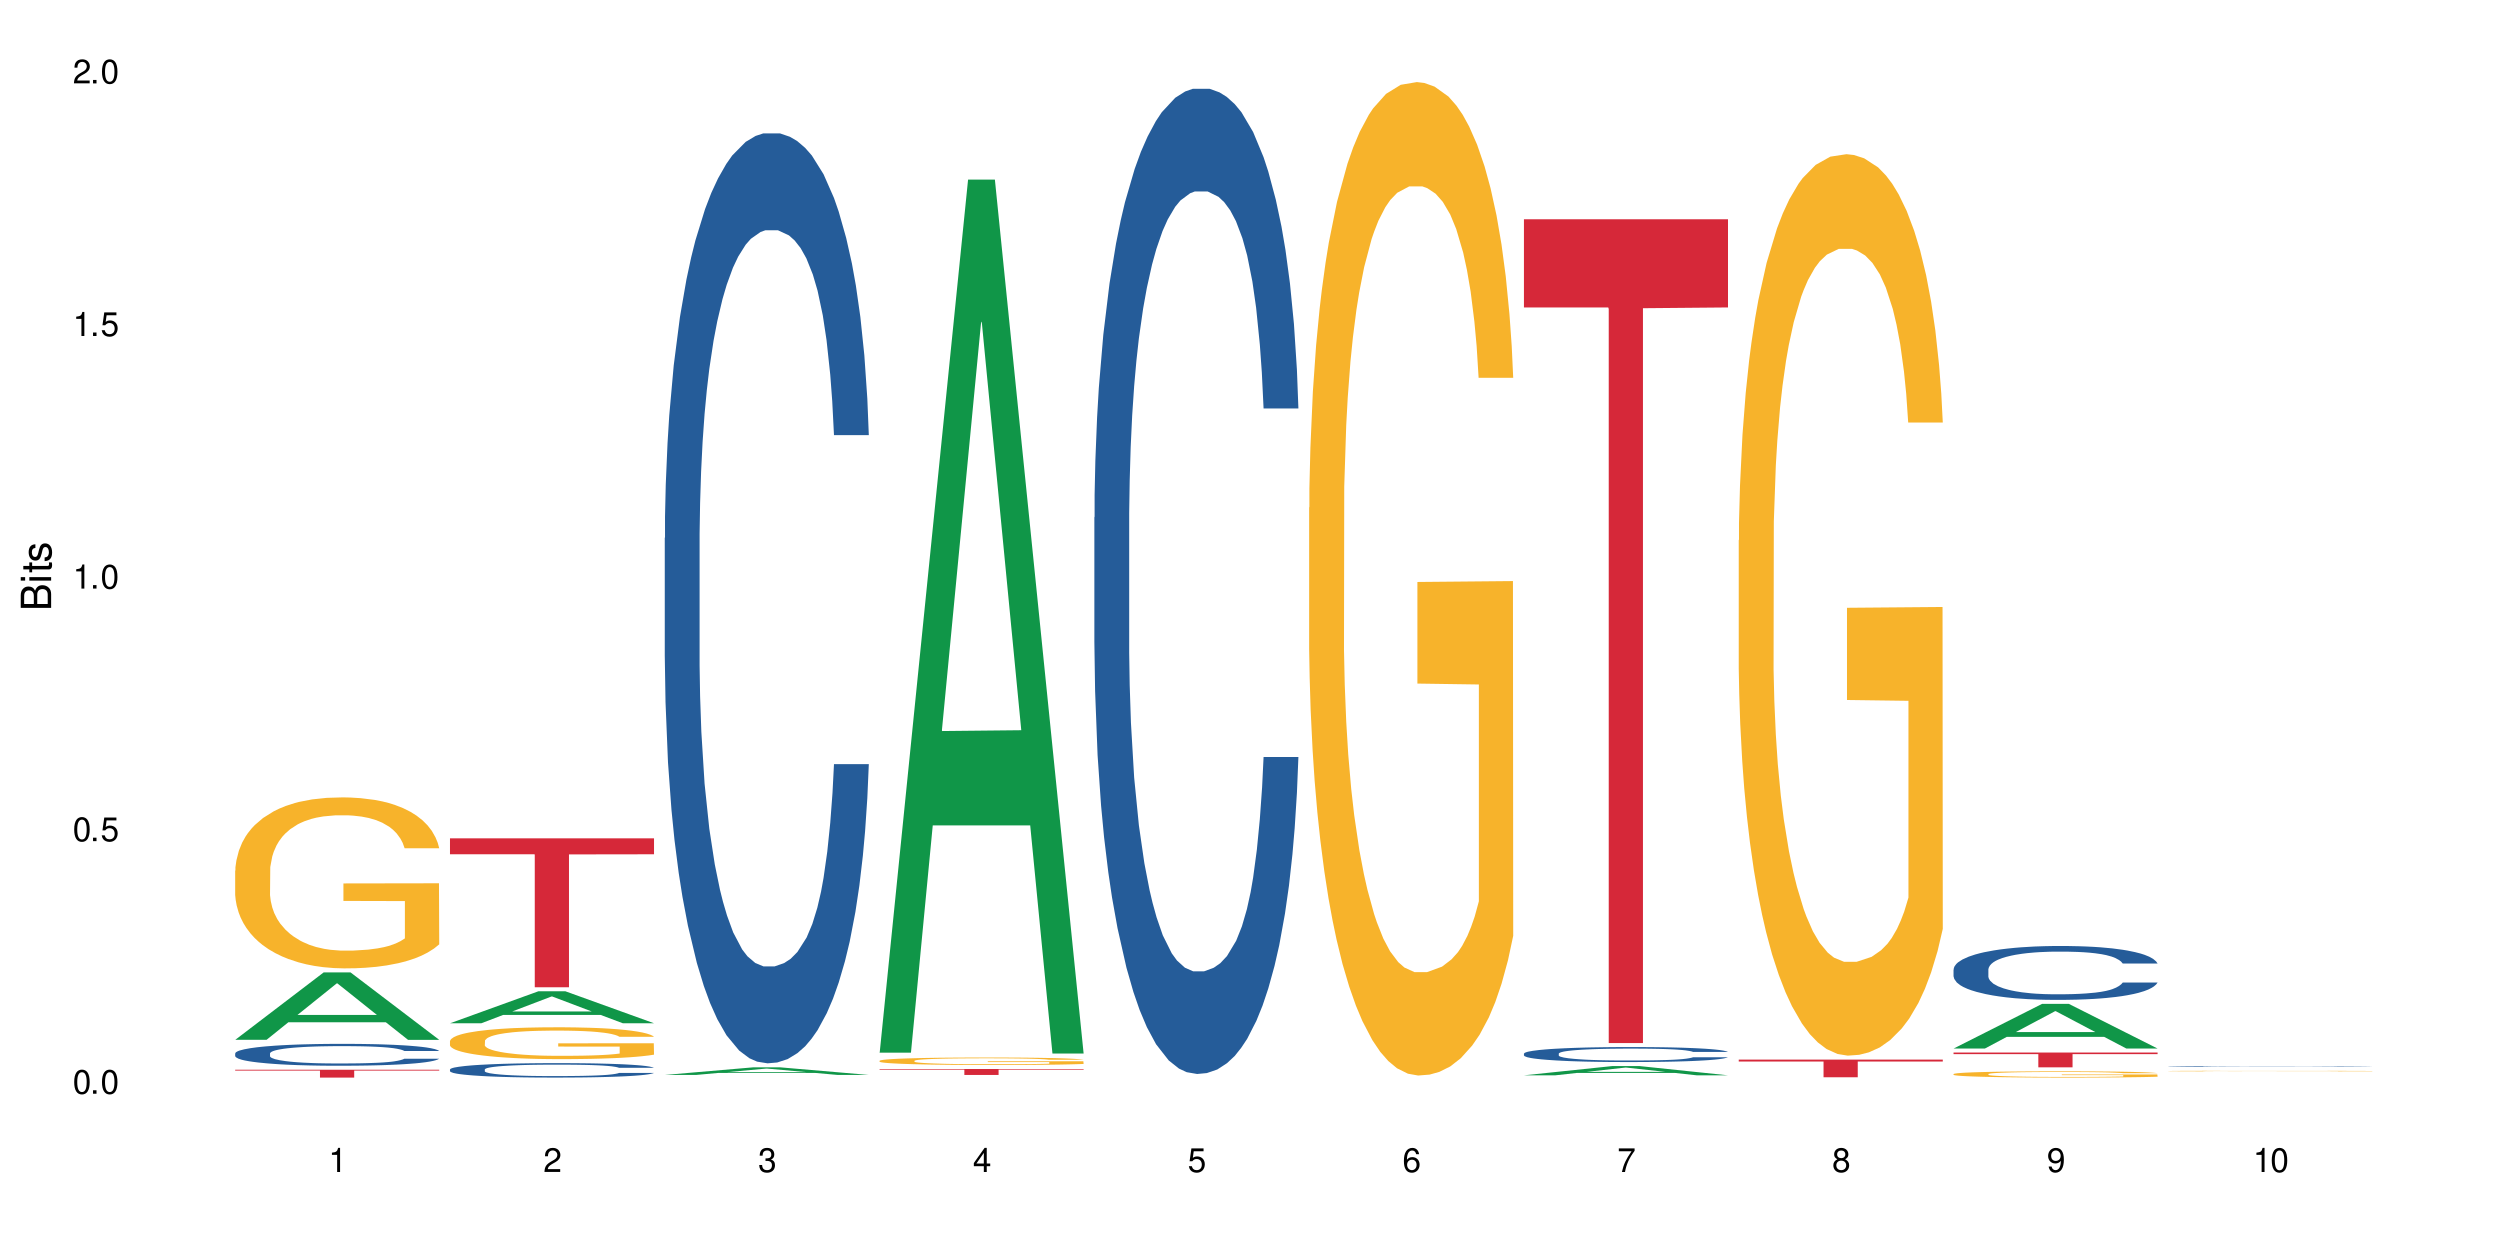
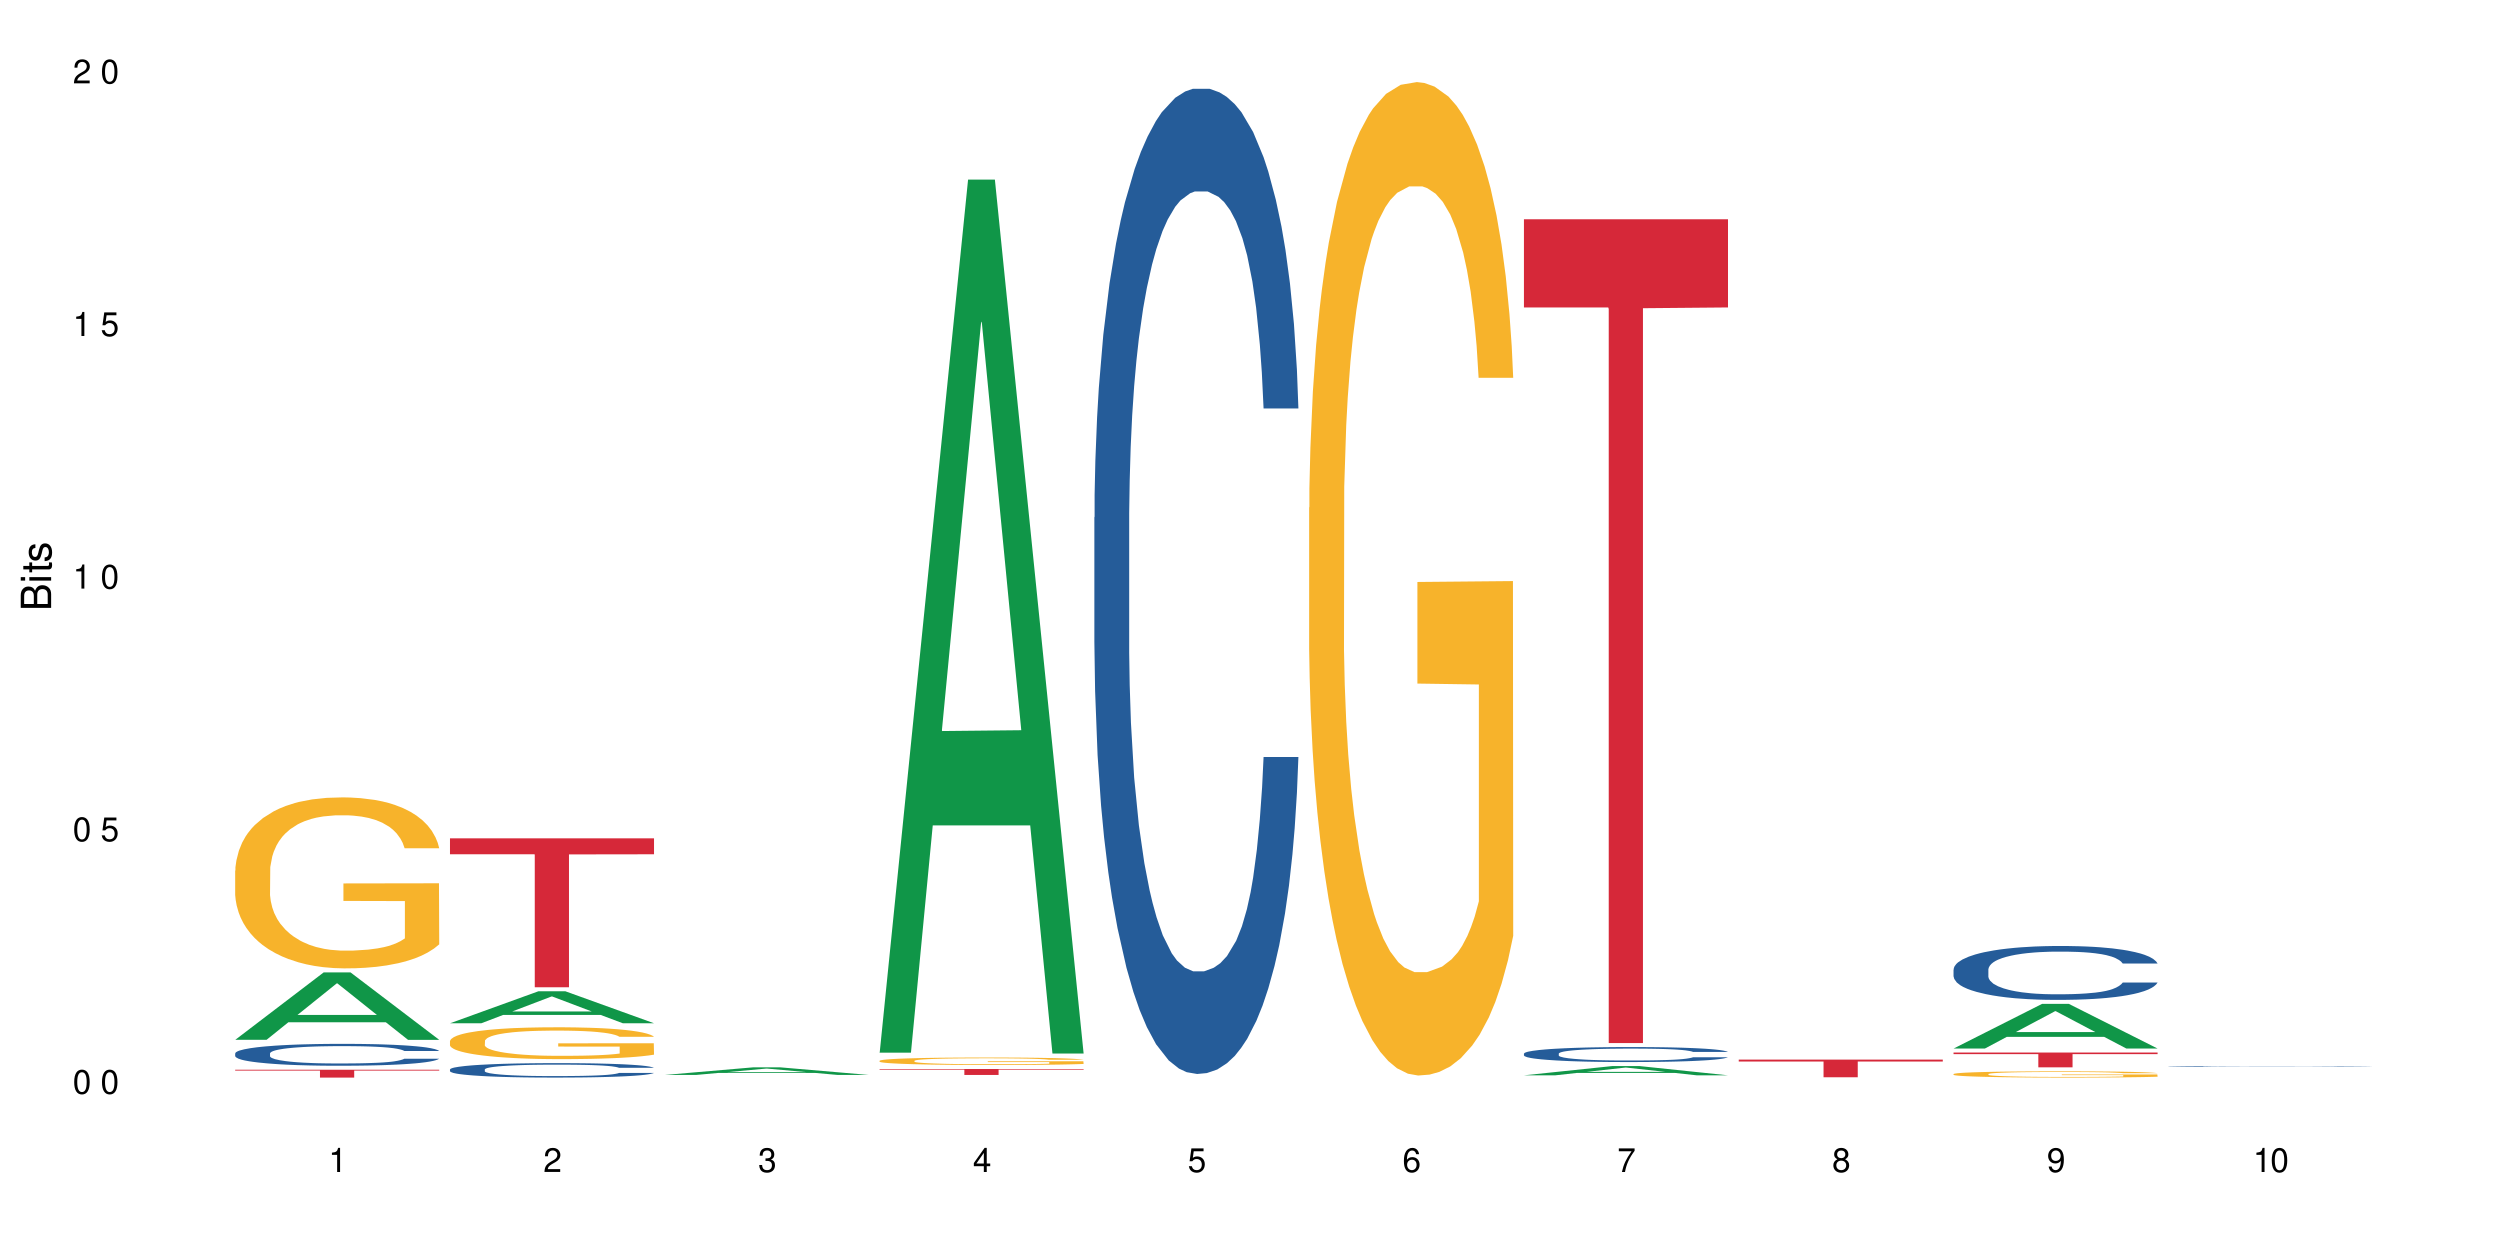
<svg xmlns="http://www.w3.org/2000/svg" xmlns:xlink="http://www.w3.org/1999/xlink" width="720" height="360" viewBox="0 0 720 360">
  <defs>
    <g>
      <g id="glyph-0-0">
</g>
      <g id="glyph-0-1">
        <path d="M 2.641 -6.938 C 2 -6.938 1.422 -6.656 1.078 -6.172 C 0.641 -5.562 0.406 -4.641 0.406 -3.359 C 0.406 -1.016 1.188 0.219 2.641 0.219 C 4.078 0.219 4.859 -1.016 4.859 -3.297 C 4.859 -4.641 4.656 -5.547 4.203 -6.172 C 3.844 -6.656 3.281 -6.938 2.641 -6.938 Z M 2.641 -6.188 C 3.547 -6.188 4 -5.25 4 -3.375 C 4 -1.406 3.562 -0.484 2.625 -0.484 C 1.734 -0.484 1.281 -1.438 1.281 -3.344 C 1.281 -5.25 1.734 -6.188 2.641 -6.188 Z M 2.641 -6.188 " />
      </g>
      <g id="glyph-0-2">
-         <path d="M 1.828 -1 L 0.828 -1 L 0.828 0 L 1.828 0 Z M 1.828 -1 " />
-       </g>
+         </g>
      <g id="glyph-0-3">
        <path d="M 4.562 -6.797 L 1.062 -6.797 L 0.547 -3.094 L 1.328 -3.094 C 1.719 -3.562 2.047 -3.734 2.578 -3.734 C 3.484 -3.734 4.062 -3.109 4.062 -2.094 C 4.062 -1.125 3.484 -0.531 2.578 -0.531 C 1.828 -0.531 1.375 -0.906 1.188 -1.672 L 0.328 -1.672 C 0.453 -1.109 0.547 -0.844 0.75 -0.594 C 1.125 -0.078 1.828 0.219 2.594 0.219 C 3.969 0.219 4.922 -0.781 4.922 -2.219 C 4.922 -3.562 4.031 -4.484 2.719 -4.484 C 2.25 -4.484 1.859 -4.359 1.469 -4.062 L 1.734 -5.969 L 4.562 -5.969 Z M 4.562 -6.797 " />
      </g>
      <g id="glyph-0-4">
        <path d="M 2.484 -4.938 L 2.484 0 L 3.328 0 L 3.328 -6.938 L 2.766 -6.938 C 2.469 -5.875 2.281 -5.734 0.984 -5.562 L 0.984 -4.938 Z M 2.484 -4.938 " />
      </g>
      <g id="glyph-0-5">
        <path d="M 4.859 -0.828 L 1.281 -0.828 C 1.359 -1.406 1.672 -1.781 2.5 -2.281 L 3.469 -2.828 C 4.406 -3.344 4.906 -4.062 4.906 -4.906 C 4.906 -5.484 4.672 -6.031 4.266 -6.406 C 3.859 -6.766 3.375 -6.938 2.719 -6.938 C 1.859 -6.938 1.219 -6.625 0.844 -6.031 C 0.609 -5.672 0.5 -5.234 0.484 -4.531 L 1.328 -4.531 C 1.359 -5.016 1.406 -5.281 1.531 -5.516 C 1.75 -5.938 2.188 -6.203 2.703 -6.203 C 3.469 -6.203 4.031 -5.641 4.031 -4.891 C 4.031 -4.344 3.719 -3.859 3.125 -3.516 L 2.234 -3 C 0.812 -2.172 0.406 -1.531 0.328 -0.016 L 4.859 -0.016 Z M 4.859 -0.828 " />
      </g>
      <g id="glyph-0-6">
        <path d="M 2.125 -3.188 L 2.578 -3.188 C 3.5 -3.188 3.984 -2.766 3.984 -1.922 C 3.984 -1.062 3.469 -0.531 2.594 -0.531 C 1.656 -0.531 1.203 -1 1.156 -2.016 L 0.312 -2.016 C 0.344 -1.453 0.438 -1.094 0.609 -0.781 C 0.953 -0.109 1.625 0.219 2.547 0.219 C 3.953 0.219 4.859 -0.625 4.859 -1.938 C 4.859 -2.828 4.516 -3.297 3.703 -3.594 C 4.344 -3.844 4.656 -4.328 4.656 -5.031 C 4.656 -6.219 3.875 -6.938 2.578 -6.938 C 1.203 -6.938 0.484 -6.172 0.453 -4.703 L 1.297 -4.703 C 1.312 -5.125 1.344 -5.359 1.453 -5.578 C 1.641 -5.969 2.062 -6.203 2.594 -6.203 C 3.344 -6.203 3.797 -5.75 3.797 -5 C 3.797 -4.516 3.609 -4.219 3.25 -4.047 C 3.016 -3.953 2.703 -3.922 2.125 -3.906 Z M 2.125 -3.188 " />
      </g>
      <g id="glyph-0-7">
        <path d="M 3.141 -1.672 L 3.141 0 L 3.984 0 L 3.984 -1.672 L 4.984 -1.672 L 4.984 -2.438 L 3.984 -2.438 L 3.984 -6.938 L 3.359 -6.938 L 0.266 -2.578 L 0.266 -1.672 Z M 3.141 -2.438 L 1 -2.438 L 3.141 -5.5 Z M 3.141 -2.438 " />
      </g>
      <g id="glyph-0-8">
        <path d="M 4.781 -5.125 C 4.609 -6.266 3.891 -6.938 2.844 -6.938 C 2.094 -6.938 1.422 -6.578 1.031 -5.953 C 0.594 -5.266 0.406 -4.422 0.406 -3.172 C 0.406 -2 0.578 -1.25 0.984 -0.641 C 1.359 -0.078 1.953 0.219 2.703 0.219 C 3.984 0.219 4.922 -0.75 4.922 -2.094 C 4.922 -3.375 4.062 -4.281 2.844 -4.281 C 2.172 -4.281 1.641 -4.031 1.281 -3.516 C 1.281 -5.234 1.828 -6.188 2.797 -6.188 C 3.391 -6.188 3.797 -5.797 3.938 -5.125 Z M 2.734 -3.531 C 3.547 -3.531 4.062 -2.953 4.062 -2.031 C 4.062 -1.156 3.484 -0.531 2.703 -0.531 C 1.922 -0.531 1.328 -1.188 1.328 -2.078 C 1.328 -2.938 1.906 -3.531 2.734 -3.531 Z M 2.734 -3.531 " />
      </g>
      <g id="glyph-0-9">
        <path d="M 4.984 -6.797 L 0.438 -6.797 L 0.438 -5.969 L 4.109 -5.969 C 2.5 -3.656 1.828 -2.234 1.328 0 L 2.219 0 C 2.594 -2.172 3.453 -4.047 4.984 -6.094 Z M 4.984 -6.797 " />
      </g>
      <g id="glyph-0-10">
        <path d="M 3.75 -3.656 C 4.469 -4.094 4.688 -4.438 4.688 -5.078 C 4.688 -6.172 3.844 -6.938 2.641 -6.938 C 1.438 -6.938 0.594 -6.172 0.594 -5.094 C 0.594 -4.438 0.812 -4.094 1.516 -3.656 C 0.734 -3.266 0.359 -2.703 0.359 -1.922 C 0.359 -0.656 1.281 0.219 2.641 0.219 C 3.984 0.219 4.922 -0.656 4.922 -1.922 C 4.922 -2.703 4.531 -3.266 3.75 -3.656 Z M 2.641 -6.188 C 3.359 -6.188 3.812 -5.75 3.812 -5.062 C 3.812 -4.406 3.344 -3.984 2.641 -3.984 C 1.922 -3.984 1.453 -4.406 1.453 -5.078 C 1.453 -5.75 1.922 -6.188 2.641 -6.188 Z M 2.641 -3.266 C 3.484 -3.266 4.062 -2.719 4.062 -1.906 C 4.062 -1.078 3.484 -0.531 2.625 -0.531 C 1.797 -0.531 1.219 -1.094 1.219 -1.906 C 1.219 -2.719 1.781 -3.266 2.641 -3.266 Z M 2.641 -3.266 " />
      </g>
      <g id="glyph-0-11">
        <path d="M 0.516 -1.578 C 0.672 -0.453 1.406 0.219 2.438 0.219 C 3.188 0.219 3.859 -0.141 4.266 -0.766 C 4.688 -1.453 4.891 -2.297 4.891 -3.547 C 4.891 -4.719 4.703 -5.453 4.312 -6.078 C 3.938 -6.641 3.344 -6.938 2.594 -6.938 C 1.297 -6.938 0.359 -5.969 0.359 -4.625 C 0.359 -3.344 1.234 -2.453 2.453 -2.453 C 3.094 -2.453 3.578 -2.672 4.016 -3.203 C 4 -1.484 3.469 -0.531 2.5 -0.531 C 1.906 -0.531 1.484 -0.906 1.359 -1.578 Z M 2.578 -6.203 C 3.375 -6.203 3.969 -5.531 3.969 -4.641 C 3.969 -3.797 3.391 -3.188 2.547 -3.188 C 1.734 -3.188 1.234 -3.766 1.234 -4.688 C 1.234 -5.562 1.797 -6.203 2.578 -6.203 Z M 2.578 -6.203 " />
      </g>
      <g id="glyph-1-0">
</g>
      <g id="glyph-1-1">
        <path d="M 0 -0.953 L 0 -4.891 C 0 -5.719 -0.234 -6.344 -0.734 -6.797 C -1.188 -7.234 -1.812 -7.469 -2.5 -7.469 C -3.547 -7.469 -4.188 -7 -4.625 -5.875 C -4.984 -6.688 -5.625 -7.094 -6.531 -7.094 C -7.172 -7.094 -7.734 -6.859 -8.141 -6.391 C -8.562 -5.922 -8.75 -5.344 -8.75 -4.5 L -8.75 -0.953 Z M -4.984 -2.062 L -7.766 -2.062 L -7.766 -4.219 C -7.766 -4.844 -7.688 -5.203 -7.453 -5.5 C -7.219 -5.812 -6.859 -5.969 -6.375 -5.969 C -5.891 -5.969 -5.531 -5.812 -5.297 -5.5 C -5.062 -5.203 -4.984 -4.844 -4.984 -4.219 Z M -0.984 -2.062 L -4 -2.062 L -4 -4.781 C -4 -5.766 -3.438 -6.359 -2.484 -6.359 C -1.547 -6.359 -0.984 -5.766 -0.984 -4.781 Z M -0.984 -2.062 " />
      </g>
      <g id="glyph-1-2">
        <path d="M -6.281 -1.797 L -6.281 -0.797 L 0 -0.797 L 0 -1.797 Z M -8.75 -1.797 L -8.75 -0.797 L -7.484 -0.797 L -7.484 -1.797 Z M -8.75 -1.797 " />
      </g>
      <g id="glyph-1-3">
        <path d="M -6.281 -3.047 L -6.281 -2.016 L -8.016 -2.016 L -8.016 -1.016 L -6.281 -1.016 L -6.281 -0.172 L -5.469 -0.172 L -5.469 -1.016 L -0.719 -1.016 C -0.078 -1.016 0.281 -1.453 0.281 -2.234 C 0.281 -2.5 0.25 -2.719 0.188 -3.047 L -0.641 -3.047 C -0.609 -2.906 -0.594 -2.766 -0.594 -2.562 C -0.594 -2.141 -0.719 -2.016 -1.156 -2.016 L -5.469 -2.016 L -5.469 -3.047 Z M -6.281 -3.047 " />
      </g>
      <g id="glyph-1-4">
        <path d="M -4.531 -5.25 C -5.766 -5.25 -6.469 -4.422 -6.469 -2.969 C -6.469 -1.516 -5.719 -0.562 -4.547 -0.562 C -3.562 -0.562 -3.094 -1.062 -2.734 -2.562 L -2.516 -3.484 C -2.344 -4.188 -2.094 -4.469 -1.641 -4.469 C -1.047 -4.469 -0.641 -3.875 -0.641 -3 C -0.641 -2.453 -0.797 -2 -1.062 -1.75 C -1.25 -1.594 -1.422 -1.531 -1.875 -1.469 L -1.875 -0.406 C -0.422 -0.453 0.281 -1.266 0.281 -2.922 C 0.281 -4.5 -0.5 -5.516 -1.719 -5.516 C -2.656 -5.516 -3.172 -4.984 -3.469 -3.734 L -3.703 -2.766 C -3.891 -1.953 -4.156 -1.609 -4.594 -1.609 C -5.188 -1.609 -5.547 -2.125 -5.547 -2.938 C -5.547 -3.75 -5.203 -4.172 -4.531 -4.203 Z M -4.531 -5.25 " />
      </g>
    </g>
  </defs>
  <rect x="-72" y="-36" width="864" height="432" fill="rgb(100%, 100%, 100%)" fill-opacity="1" />
  <path fill-rule="nonzero" fill="rgb(6.275%, 58.824%, 28.235%)" fill-opacity="1" d="M 67.73 299.465 L 67.793 299.445 L 93.223 280.047 L 100.945 280.047 L 126.5 299.48 L 117.52 299.48 L 111.117 294.41 L 83.051 294.41 L 76.773 299.465 L 67.73 299.465 L 85.75 292.309 L 108.543 292.293 L 97.176 283.223 L 97.051 283.203 L 96.926 283.258 L 85.688 292.293 L 85.75 292.309 Z M 67.73 299.465 " />
  <path fill-rule="nonzero" fill="rgb(14.51%, 36.078%, 60%)" fill-opacity="1" d="M 67.73 303.375 L 67.801 303.371 L 67.801 303.23 L 68.02 303.012 L 68.52 302.734 L 69.02 302.547 L 70.312 302.207 L 72.102 301.879 L 73.965 301.625 L 75.328 301.477 L 76.547 301.359 L 79.34 301.145 L 81.133 301.035 L 83.066 300.938 L 85.434 300.84 L 87.152 300.785 L 91.023 300.691 L 93.891 300.652 L 96.113 300.633 L 100.914 300.633 L 103.781 300.656 L 105.859 300.688 L 108.152 300.73 L 110.086 300.785 L 113.457 300.91 L 116.465 301.07 L 117.828 301.164 L 119.977 301.344 L 121.625 301.516 L 122.773 301.664 L 124.062 301.879 L 125.207 302.137 L 126.07 302.43 L 126.5 302.68 L 116.465 302.68 L 115.965 302.449 L 115.391 302.27 L 114.316 302.035 L 113.238 301.867 L 111.734 301.699 L 110.375 301.59 L 108.512 301.48 L 106.863 301.41 L 105.141 301.359 L 103.492 301.324 L 100.34 301.289 L 96.684 301.289 L 95.324 301.301 L 92.527 301.348 L 91.023 301.387 L 88.871 301.469 L 87.367 301.543 L 85.578 301.66 L 84.359 301.758 L 82.852 301.906 L 81.777 302.039 L 80.559 302.23 L 79.844 302.375 L 79.199 302.535 L 78.625 302.727 L 78.195 302.926 L 77.906 303.141 L 77.766 303.348 L 77.766 304.238 L 77.906 304.445 L 78.266 304.688 L 79.199 305.039 L 80.559 305.344 L 82.137 305.586 L 83.641 305.762 L 84.5 305.84 L 85.648 305.934 L 87.441 306.047 L 90.02 306.164 L 91.523 306.211 L 93.816 306.254 L 96.184 306.277 L 99.336 306.277 L 102.133 306.254 L 103.996 306.227 L 105.93 306.18 L 108.582 306.082 L 110.23 305.992 L 111.664 305.883 L 112.738 305.773 L 113.457 305.68 L 114.531 305.5 L 115.391 305.305 L 116.035 305.105 L 116.465 304.906 L 126.5 304.906 L 126.07 305.137 L 125.422 305.363 L 124.777 305.531 L 123.777 305.73 L 122.629 305.91 L 120.98 306.113 L 119.617 306.246 L 117.828 306.387 L 116.18 306.496 L 114.387 306.594 L 111.734 306.711 L 110.016 306.77 L 108.152 306.82 L 105.93 306.867 L 103.137 306.906 L 100.125 306.93 L 97.328 306.934 L 94.32 306.926 L 92.098 306.902 L 89.16 306.848 L 85.504 306.746 L 82.852 306.637 L 80.773 306.527 L 78.984 306.41 L 76.977 306.254 L 74.395 306.004 L 72.82 305.805 L 71.746 305.645 L 70.527 305.422 L 69.664 305.219 L 68.664 304.895 L 67.945 304.488 L 67.73 304.172 Z M 67.73 303.375 " />
  <path fill-rule="nonzero" fill="rgb(96.863%, 70.196%, 16.863%)" fill-opacity="1" d="M 67.73 250.738 L 67.801 250.695 L 67.801 249.797 L 68.09 247.773 L 68.805 244.984 L 69.738 242.688 L 70.742 240.891 L 71.387 239.945 L 72.461 238.598 L 73.395 237.605 L 75.758 235.582 L 78.77 233.695 L 80.418 232.883 L 82.281 232.121 L 84.93 231.266 L 86.148 230.949 L 89.875 230.23 L 94.105 229.781 L 98.762 229.645 L 100.914 229.691 L 103.852 229.871 L 107.863 230.367 L 110.16 230.816 L 111.949 231.266 L 113.812 231.852 L 116.105 232.75 L 118.258 233.828 L 119.977 234.91 L 121.695 236.258 L 123.129 237.695 L 124.348 239.27 L 125.422 241.16 L 126.07 242.734 L 126.5 244.309 L 116.535 244.309 L 115.965 242.734 L 115.32 241.52 L 114.242 240.035 L 113.168 238.957 L 112.094 238.102 L 110.086 236.934 L 108.367 236.215 L 106.215 235.582 L 104.137 235.18 L 101.773 234.91 L 100.34 234.82 L 96.543 234.82 L 93.102 235.133 L 91.094 235.492 L 89.66 235.852 L 87.656 236.527 L 86.438 237.066 L 85.719 237.426 L 83.57 238.82 L 82.137 240.082 L 81.348 240.934 L 80.344 242.285 L 79.629 243.5 L 78.84 245.297 L 78.41 246.648 L 77.836 249.707 L 77.766 257.801 L 77.98 259.512 L 78.41 261.355 L 78.984 262.973 L 79.844 264.684 L 80.703 265.988 L 82.207 267.742 L 83.496 268.91 L 84.5 269.676 L 86.438 270.891 L 87.227 271.293 L 89.09 272.105 L 91.023 272.734 L 93.387 273.273 L 95.18 273.543 L 98.047 273.77 L 101.703 273.77 L 106 273.496 L 108.727 273.137 L 110.59 272.777 L 111.809 272.465 L 113.312 271.969 L 114.387 271.52 L 115.391 271.023 L 116.609 270.258 L 116.609 259.512 L 98.906 259.465 L 98.906 254.43 L 126.426 254.383 L 126.5 271.969 L 124.992 273.184 L 123.129 274.352 L 121.34 275.25 L 119.477 276.016 L 116.824 276.871 L 114.672 277.41 L 111.375 278.039 L 108.367 278.445 L 105.215 278.715 L 102.418 278.852 L 99.121 278.895 L 96.184 278.805 L 93.031 278.535 L 90.52 278.176 L 88.227 277.727 L 85.934 277.141 L 83.066 276.195 L 81.203 275.434 L 79.27 274.488 L 77.336 273.363 L 75.613 272.148 L 74.469 271.203 L 73.32 270.125 L 72.102 268.777 L 70.957 267.246 L 70.098 265.852 L 69.309 264.277 L 68.734 262.793 L 68.16 260.77 L 67.875 259.152 L 67.73 257.758 Z M 67.73 250.738 " />
  <path fill-rule="nonzero" fill="rgb(83.922%, 15.686%, 22.353%)" fill-opacity="1" d="M 67.73 308.086 L 126.5 308.086 L 126.5 308.328 L 102.008 308.332 L 102.008 310.344 L 92.152 310.344 L 92.152 308.332 L 92.008 308.328 L 67.73 308.328 Z M 67.73 308.086 " />
  <path fill-rule="nonzero" fill="rgb(6.275%, 58.824%, 28.235%)" fill-opacity="1" d="M 129.594 294.695 L 129.656 294.688 L 155.082 285.48 L 162.805 285.48 L 188.359 294.703 L 179.383 294.703 L 172.977 292.297 L 144.91 292.297 L 138.633 294.695 L 129.594 294.695 L 147.613 291.301 L 170.402 291.293 L 159.039 286.988 L 158.914 286.977 L 158.789 287.004 L 147.547 291.293 L 147.613 291.301 Z M 129.594 294.695 " />
  <path fill-rule="nonzero" fill="rgb(14.51%, 36.078%, 60%)" fill-opacity="1" d="M 129.594 307.992 L 129.664 307.988 L 129.664 307.898 L 129.879 307.754 L 130.379 307.57 L 130.883 307.445 L 132.172 307.223 L 133.965 307.004 L 135.828 306.836 L 137.188 306.738 L 138.406 306.664 L 141.203 306.523 L 142.992 306.449 L 144.93 306.383 L 147.293 306.32 L 149.016 306.281 L 152.883 306.223 L 155.75 306.195 L 157.973 306.184 L 162.773 306.184 L 165.641 306.199 L 167.719 306.219 L 170.012 306.246 L 171.949 306.281 L 175.316 306.367 L 178.324 306.473 L 179.688 306.531 L 181.836 306.652 L 183.484 306.766 L 184.633 306.863 L 185.922 307.004 L 187.07 307.176 L 187.93 307.371 L 188.359 307.535 L 178.324 307.535 L 177.824 307.383 L 177.25 307.262 L 176.176 307.105 L 175.102 306.996 L 173.598 306.887 L 172.234 306.816 L 170.371 306.742 L 168.723 306.695 L 167.004 306.664 L 165.355 306.641 L 162.199 306.617 L 158.547 306.617 L 157.184 306.625 L 154.391 306.656 L 152.883 306.68 L 150.734 306.734 L 149.23 306.785 L 147.438 306.859 L 146.219 306.926 L 144.715 307.023 L 143.641 307.109 L 142.422 307.238 L 141.703 307.332 L 141.059 307.438 L 140.484 307.562 L 140.055 307.695 L 139.77 307.836 L 139.625 307.977 L 139.625 308.562 L 139.77 308.703 L 140.129 308.859 L 141.059 309.094 L 142.422 309.293 L 143.996 309.453 L 145.504 309.57 L 146.363 309.621 L 147.508 309.684 L 149.301 309.758 L 151.879 309.836 L 153.387 309.867 L 155.68 309.895 L 158.043 309.91 L 161.199 309.91 L 163.992 309.895 L 165.855 309.875 L 167.789 309.848 L 170.441 309.781 L 172.09 309.723 L 173.523 309.648 L 174.598 309.578 L 175.316 309.516 L 176.391 309.398 L 177.25 309.27 L 177.895 309.137 L 178.324 309.004 L 188.359 309.004 L 187.93 309.156 L 187.285 309.305 L 186.641 309.418 L 185.637 309.551 L 184.488 309.668 L 182.84 309.801 L 181.48 309.887 L 179.688 309.984 L 178.039 310.055 L 176.246 310.121 L 173.598 310.195 L 171.875 310.234 L 170.012 310.27 L 167.789 310.301 L 164.996 310.324 L 161.984 310.34 L 159.191 310.344 L 156.18 310.336 L 153.957 310.32 L 151.02 310.289 L 147.367 310.219 L 144.715 310.148 L 142.637 310.074 L 140.844 310 L 138.836 309.895 L 136.258 309.73 L 134.68 309.598 L 133.605 309.492 L 132.387 309.344 L 131.527 309.211 L 130.523 309 L 129.809 308.727 L 129.594 308.52 Z M 129.594 307.992 " />
  <path fill-rule="nonzero" fill="rgb(96.863%, 70.196%, 16.863%)" fill-opacity="1" d="M 129.594 299.785 L 129.664 299.777 L 129.664 299.609 L 129.949 299.234 L 130.668 298.715 L 131.598 298.285 L 132.602 297.953 L 133.246 297.773 L 134.32 297.523 L 135.254 297.34 L 137.617 296.961 L 140.629 296.609 L 142.277 296.461 L 144.141 296.316 L 146.793 296.156 L 148.012 296.098 L 151.738 295.965 L 155.965 295.883 L 160.625 295.855 L 162.773 295.863 L 165.711 295.898 L 169.727 295.992 L 172.02 296.074 L 173.812 296.156 L 175.676 296.266 L 177.969 296.434 L 180.117 296.637 L 181.836 296.836 L 183.559 297.09 L 184.992 297.355 L 186.211 297.648 L 187.285 298 L 187.93 298.293 L 188.359 298.59 L 178.398 298.59 L 177.824 298.293 L 177.18 298.07 L 176.105 297.793 L 175.031 297.59 L 173.953 297.434 L 171.949 297.215 L 170.227 297.078 L 168.078 296.961 L 166 296.887 L 163.633 296.836 L 162.199 296.82 L 158.402 296.82 L 154.961 296.879 L 152.957 296.945 L 151.523 297.012 L 149.516 297.137 L 148.297 297.238 L 147.582 297.305 L 145.43 297.566 L 143.996 297.801 L 143.207 297.961 L 142.207 298.211 L 141.488 298.438 L 140.699 298.773 L 140.27 299.023 L 139.695 299.594 L 139.625 301.102 L 139.84 301.422 L 140.27 301.766 L 140.844 302.066 L 141.703 302.383 L 142.562 302.625 L 144.07 302.953 L 145.359 303.172 L 146.363 303.312 L 148.297 303.539 L 149.086 303.617 L 150.949 303.766 L 152.883 303.883 L 155.25 303.984 L 157.039 304.035 L 159.906 304.078 L 163.562 304.078 L 167.863 304.027 L 170.586 303.961 L 172.449 303.891 L 173.668 303.832 L 175.172 303.742 L 176.246 303.656 L 177.25 303.566 L 178.469 303.422 L 178.469 301.422 L 160.766 301.41 L 160.766 300.473 L 188.289 300.465 L 188.359 303.742 L 186.855 303.969 L 184.992 304.184 L 183.199 304.352 L 181.336 304.496 L 178.684 304.656 L 176.535 304.754 L 173.238 304.871 L 170.227 304.949 L 167.074 304.996 L 164.277 305.023 L 160.984 305.031 L 158.043 305.016 L 154.891 304.965 L 152.383 304.898 L 150.09 304.812 L 147.797 304.703 L 144.93 304.527 L 143.066 304.387 L 141.129 304.211 L 139.195 304 L 137.477 303.773 L 136.328 303.598 L 135.184 303.398 L 133.965 303.145 L 132.816 302.863 L 131.957 302.602 L 131.168 302.309 L 130.594 302.031 L 130.023 301.656 L 129.734 301.352 L 129.594 301.094 Z M 129.594 299.785 " />
  <path fill-rule="nonzero" fill="rgb(83.922%, 15.686%, 22.353%)" fill-opacity="1" d="M 129.594 241.438 L 188.359 241.438 L 188.359 246.031 L 163.867 246.07 L 163.867 284.328 L 154.012 284.328 L 154.012 246.109 L 153.871 246.031 L 129.594 246.031 Z M 129.594 241.438 " />
  <path fill-rule="nonzero" fill="rgb(6.275%, 58.824%, 28.235%)" fill-opacity="1" d="M 191.453 309.582 L 191.516 309.578 L 216.945 307.391 L 224.668 307.391 L 250.219 309.582 L 241.242 309.582 L 234.84 309.012 L 206.773 309.012 L 200.492 309.582 L 191.453 309.582 L 209.473 308.773 L 232.266 308.773 L 220.898 307.75 L 220.773 307.746 L 220.648 307.754 L 209.41 308.773 L 209.473 308.773 Z M 191.453 309.582 " />
-   <path fill-rule="nonzero" fill="rgb(14.51%, 36.078%, 60%)" fill-opacity="1" d="M 191.453 154.945 L 191.523 154.699 L 191.523 148.824 L 191.738 139.523 L 192.242 127.773 L 192.742 119.691 L 194.031 105.25 L 195.824 91.293 L 197.688 80.523 L 199.051 74.156 L 200.27 69.262 L 203.062 60.203 L 204.855 55.551 L 206.789 51.391 L 209.156 47.23 L 210.875 44.781 L 214.746 40.863 L 217.613 39.148 L 219.832 38.414 L 224.637 38.414 L 227.5 39.395 L 229.582 40.617 L 231.875 42.578 L 233.809 44.781 L 237.176 50.168 L 240.188 57.02 L 241.547 60.938 L 243.699 68.527 L 245.348 75.871 L 246.492 82.238 L 247.785 91.293 L 248.93 102.312 L 249.789 114.797 L 250.219 125.324 L 240.188 125.324 L 239.684 115.531 L 239.113 107.941 L 238.035 97.906 L 236.961 90.805 L 235.457 83.707 L 234.094 79.055 L 232.23 74.402 L 230.582 71.465 L 228.863 69.262 L 227.215 67.793 L 224.062 66.324 L 220.406 66.324 L 219.043 66.812 L 216.25 68.773 L 214.746 70.484 L 212.594 73.914 L 211.09 77.094 L 209.297 81.992 L 208.078 86.152 L 206.574 92.52 L 205.5 98.148 L 204.281 106.227 L 203.566 112.348 L 202.918 119.203 L 202.348 127.281 L 201.918 135.852 L 201.629 144.91 L 201.484 153.723 L 201.484 191.668 L 201.629 200.48 L 201.988 210.762 L 202.918 225.695 L 204.281 238.672 L 205.859 248.953 L 207.363 256.297 L 208.223 259.727 L 209.371 263.641 L 211.16 268.539 L 213.742 273.434 L 215.246 275.395 L 217.539 277.352 L 219.906 278.332 L 223.059 278.332 L 225.852 277.352 L 227.715 276.129 L 229.652 274.168 L 232.305 270.008 L 233.953 266.09 L 235.387 261.438 L 236.461 256.789 L 237.176 252.871 L 238.254 245.281 L 239.113 236.957 L 239.758 228.391 L 240.188 220.066 L 250.219 220.066 L 249.789 229.859 L 249.145 239.406 L 248.5 246.504 L 247.496 255.074 L 246.352 262.664 L 244.703 271.23 L 243.34 276.863 L 241.547 282.984 L 239.898 287.633 L 238.109 291.797 L 235.457 296.691 L 233.738 299.141 L 231.875 301.344 L 229.652 303.301 L 226.855 305.016 L 223.848 305.996 L 221.051 306.238 L 218.043 305.75 L 215.82 304.77 L 212.883 302.566 L 209.227 298.16 L 206.574 293.508 L 204.496 288.859 L 202.703 283.961 L 200.699 277.352 L 198.117 266.578 L 196.543 258.258 L 195.465 251.402 L 194.246 241.855 L 193.387 233.285 L 192.383 219.578 L 191.668 202.195 L 191.453 188.73 Z M 191.453 154.945 " />
  <path fill-rule="nonzero" fill="rgb(6.275%, 58.824%, 28.235%)" fill-opacity="1" d="M 253.312 303.176 L 253.375 302.938 L 278.805 51.734 L 286.527 51.734 L 312.082 303.41 L 303.102 303.41 L 296.699 237.715 L 268.633 237.715 L 262.355 303.176 L 253.312 303.176 L 271.332 210.539 L 294.125 210.301 L 282.762 92.852 L 282.633 92.617 L 282.508 93.324 L 271.27 210.301 L 271.332 210.539 Z M 253.312 303.176 " />
  <path fill-rule="nonzero" fill="rgb(96.863%, 70.196%, 16.863%)" fill-opacity="1" d="M 253.312 305.488 L 253.387 305.484 L 253.387 305.445 L 253.672 305.359 L 254.387 305.234 L 255.32 305.137 L 256.324 305.055 L 256.969 305.016 L 258.043 304.957 L 258.977 304.91 L 261.34 304.824 L 264.352 304.742 L 266 304.703 L 267.863 304.672 L 270.516 304.633 L 271.73 304.621 L 275.461 304.59 L 279.688 304.57 L 284.348 304.562 L 286.496 304.566 L 289.434 304.574 L 293.449 304.594 L 295.742 304.613 L 297.531 304.633 L 299.395 304.66 L 301.691 304.699 L 303.84 304.746 L 305.559 304.793 L 307.281 304.852 L 308.715 304.914 L 309.93 304.984 L 311.008 305.066 L 311.652 305.137 L 312.082 305.207 L 302.121 305.207 L 301.547 305.137 L 300.902 305.082 L 299.824 305.02 L 298.75 304.973 L 297.676 304.934 L 295.668 304.883 L 293.949 304.852 L 291.801 304.824 L 289.723 304.805 L 287.355 304.793 L 285.922 304.789 L 282.125 304.789 L 278.684 304.805 L 276.676 304.82 L 275.242 304.836 L 273.238 304.863 L 272.02 304.887 L 271.301 304.902 L 269.152 304.965 L 267.719 305.02 L 266.93 305.059 L 265.926 305.117 L 265.211 305.172 L 264.422 305.25 L 263.992 305.309 L 263.418 305.441 L 263.348 305.797 L 263.562 305.871 L 263.992 305.953 L 264.566 306.023 L 265.426 306.098 L 266.285 306.156 L 267.789 306.234 L 269.082 306.285 L 270.082 306.316 L 272.02 306.371 L 272.809 306.391 L 274.672 306.426 L 276.605 306.453 L 278.973 306.477 L 280.762 306.488 L 283.629 306.496 L 287.285 306.496 L 291.586 306.484 L 294.309 306.469 L 296.172 306.453 L 297.391 306.441 L 298.895 306.418 L 299.969 306.398 L 300.973 306.379 L 302.191 306.344 L 302.191 305.871 L 284.488 305.871 L 284.488 305.648 L 312.008 305.648 L 312.082 306.418 L 310.578 306.473 L 308.715 306.523 L 306.922 306.562 L 305.059 306.598 L 302.406 306.633 L 300.258 306.656 L 296.961 306.684 L 293.949 306.703 L 290.797 306.715 L 288 306.719 L 284.703 306.723 L 281.766 306.719 L 278.613 306.707 L 276.105 306.691 L 273.812 306.672 L 271.516 306.645 L 268.652 306.605 L 266.789 306.57 L 264.852 306.527 L 262.918 306.48 L 261.195 306.426 L 260.051 306.387 L 258.902 306.34 L 257.684 306.277 L 256.539 306.211 L 255.68 306.152 L 254.891 306.082 L 254.316 306.016 L 253.742 305.926 L 253.457 305.855 L 253.312 305.797 Z M 253.312 305.488 " />
  <path fill-rule="nonzero" fill="rgb(83.922%, 15.686%, 22.353%)" fill-opacity="1" d="M 253.312 307.875 L 312.082 307.875 L 312.082 308.059 L 287.59 308.059 L 287.59 309.586 L 277.734 309.586 L 277.734 308.059 L 253.312 308.059 Z M 253.312 307.875 " />
  <path fill-rule="nonzero" fill="rgb(14.51%, 36.078%, 60%)" fill-opacity="1" d="M 315.176 149.023 L 315.246 148.762 L 315.246 142.539 L 315.461 132.684 L 315.961 120.234 L 316.465 111.676 L 317.754 96.371 L 319.547 81.59 L 321.41 70.176 L 322.77 63.434 L 323.988 58.246 L 326.785 48.652 L 328.578 43.723 L 330.512 39.312 L 332.875 34.906 L 334.598 32.312 L 338.465 28.16 L 341.332 26.344 L 343.555 25.566 L 348.355 25.566 L 351.223 26.605 L 353.301 27.902 L 355.594 29.977 L 357.531 32.312 L 360.898 38.016 L 363.91 45.277 L 365.27 49.43 L 367.422 57.469 L 369.07 65.25 L 370.215 71.992 L 371.504 81.59 L 372.652 93.262 L 373.512 106.488 L 373.941 117.641 L 363.91 117.641 L 363.406 107.266 L 362.832 99.227 L 361.758 88.594 L 360.684 81.07 L 359.18 73.551 L 357.816 68.621 L 355.953 63.695 L 354.305 60.582 L 352.586 58.246 L 350.938 56.691 L 347.785 55.133 L 344.129 55.133 L 342.766 55.652 L 339.973 57.727 L 338.465 59.543 L 336.316 63.176 L 334.812 66.547 L 333.02 71.734 L 331.801 76.145 L 330.297 82.887 L 329.223 88.852 L 328.004 97.41 L 327.285 103.895 L 326.641 111.156 L 326.066 119.715 L 325.637 128.793 L 325.352 138.391 L 325.207 147.727 L 325.207 187.926 L 325.352 197.262 L 325.711 208.156 L 326.641 223.977 L 328.004 237.723 L 329.578 248.617 L 331.086 256.398 L 331.945 260.027 L 333.09 264.18 L 334.883 269.367 L 337.465 274.555 L 338.969 276.629 L 341.262 278.703 L 343.625 279.738 L 346.781 279.738 L 349.574 278.703 L 351.438 277.406 L 353.375 275.332 L 356.023 270.922 L 357.672 266.773 L 359.105 261.844 L 360.184 256.918 L 360.898 252.766 L 361.973 244.727 L 362.832 235.906 L 363.48 226.832 L 363.91 218.012 L 373.941 218.012 L 373.512 228.387 L 372.867 238.5 L 372.223 246.023 L 371.219 255.102 L 370.07 263.141 L 368.422 272.219 L 367.062 278.184 L 365.27 284.668 L 363.621 289.594 L 361.832 294.004 L 359.18 299.191 L 357.457 301.785 L 355.594 304.121 L 353.375 306.195 L 350.578 308.012 L 347.57 309.047 L 344.773 309.309 L 341.762 308.789 L 339.543 307.75 L 336.602 305.418 L 332.949 300.75 L 330.297 295.82 L 328.219 290.891 L 326.426 285.707 L 324.418 278.703 L 321.84 267.289 L 320.262 258.473 L 319.188 251.211 L 317.969 241.094 L 317.109 232.02 L 316.105 217.492 L 315.391 199.078 L 315.176 184.812 Z M 315.176 149.023 " />
  <path fill-rule="nonzero" fill="rgb(96.863%, 70.196%, 16.863%)" fill-opacity="1" d="M 377.035 146.184 L 377.105 145.922 L 377.105 140.695 L 377.395 128.938 L 378.109 112.738 L 379.043 99.41 L 380.047 88.961 L 380.691 83.473 L 381.766 75.633 L 382.695 69.887 L 385.062 58.129 L 388.07 47.152 L 389.719 42.449 L 391.582 38.008 L 394.234 33.043 L 395.453 31.215 L 399.18 27.035 L 403.41 24.422 L 408.066 23.637 L 410.219 23.898 L 413.156 24.945 L 417.168 27.816 L 419.461 30.43 L 421.254 33.043 L 423.117 36.441 L 425.41 41.668 L 427.562 47.938 L 429.281 54.207 L 431 62.047 L 432.434 70.406 L 433.652 79.555 L 434.727 90.527 L 435.375 99.672 L 435.805 108.816 L 425.84 108.816 L 425.27 99.672 L 424.621 92.617 L 423.547 83.996 L 422.473 77.723 L 421.398 72.758 L 419.391 65.965 L 417.672 61.785 L 415.52 58.129 L 413.441 55.777 L 411.078 54.207 L 409.645 53.684 L 405.848 53.684 L 402.406 55.516 L 400.398 57.605 L 398.965 59.695 L 396.961 63.613 L 395.742 66.75 L 395.023 68.84 L 392.875 76.941 L 391.441 84.258 L 390.652 89.223 L 389.648 97.059 L 388.934 104.113 L 388.145 114.566 L 387.715 122.406 L 387.141 140.172 L 387.07 187.207 L 387.285 197.133 L 387.715 207.848 L 388.289 217.254 L 389.148 227.184 L 390.008 234.762 L 391.512 244.949 L 392.801 251.746 L 393.805 256.188 L 395.742 263.242 L 396.527 265.594 L 398.391 270.297 L 400.328 273.953 L 402.691 277.09 L 404.484 278.656 L 407.352 279.965 L 411.008 279.965 L 415.305 278.395 L 418.031 276.305 L 419.895 274.215 L 421.109 272.387 L 422.617 269.512 L 423.691 266.898 L 424.695 264.023 L 425.914 259.582 L 425.914 197.133 L 408.211 196.871 L 408.211 167.609 L 435.73 167.348 L 435.805 269.512 L 434.297 276.566 L 432.434 283.359 L 430.645 288.586 L 428.781 293.027 L 426.129 297.992 L 423.977 301.129 L 420.68 304.785 L 417.672 307.137 L 414.52 308.707 L 411.723 309.488 L 408.426 309.75 L 405.488 309.227 L 402.336 307.66 L 399.824 305.57 L 397.531 302.957 L 395.238 299.559 L 392.371 294.074 L 390.508 289.633 L 388.574 284.145 L 386.641 277.613 L 384.918 270.559 L 383.773 265.07 L 382.625 258.801 L 381.406 250.961 L 380.262 242.078 L 379.398 233.977 L 378.613 224.832 L 378.039 216.207 L 377.465 204.449 L 377.18 195.043 L 377.035 186.945 Z M 377.035 146.184 " />
  <path fill-rule="nonzero" fill="rgb(6.275%, 58.824%, 28.235%)" fill-opacity="1" d="M 438.895 309.691 L 438.957 309.688 L 464.387 307.023 L 472.109 307.023 L 497.664 309.695 L 488.688 309.695 L 482.281 308.996 L 454.215 308.996 L 447.938 309.691 L 438.895 309.691 L 456.914 308.707 L 479.707 308.707 L 468.344 307.461 L 468.219 307.457 L 468.09 307.465 L 456.852 308.707 L 456.914 308.707 Z M 438.895 309.691 " />
  <path fill-rule="nonzero" fill="rgb(14.51%, 36.078%, 60%)" fill-opacity="1" d="M 438.895 303.434 L 438.969 303.43 L 438.969 303.336 L 439.184 303.184 L 439.684 302.996 L 440.188 302.863 L 441.477 302.633 L 443.27 302.406 L 445.133 302.234 L 446.492 302.129 L 447.711 302.051 L 450.508 301.906 L 452.297 301.832 L 454.234 301.762 L 456.598 301.695 L 458.316 301.656 L 462.188 301.594 L 465.055 301.566 L 467.277 301.555 L 472.078 301.555 L 474.945 301.57 L 477.023 301.59 L 479.316 301.621 L 481.254 301.656 L 484.621 301.742 L 487.629 301.855 L 488.992 301.918 L 491.141 302.039 L 492.789 302.16 L 493.938 302.262 L 495.227 302.406 L 496.375 302.586 L 497.234 302.785 L 497.664 302.957 L 487.629 302.957 L 487.129 302.797 L 486.555 302.676 L 485.48 302.512 L 484.406 302.398 L 482.898 302.285 L 481.539 302.211 L 479.676 302.133 L 478.027 302.086 L 476.309 302.051 L 474.66 302.027 L 471.504 302.004 L 467.852 302.004 L 466.488 302.012 L 463.691 302.043 L 462.188 302.07 L 460.039 302.125 L 458.535 302.18 L 456.742 302.258 L 455.523 302.324 L 454.02 302.426 L 452.941 302.516 L 451.727 302.648 L 451.008 302.746 L 450.363 302.855 L 449.789 302.988 L 449.359 303.125 L 449.074 303.273 L 448.93 303.414 L 448.93 304.027 L 449.074 304.168 L 449.43 304.332 L 450.363 304.574 L 451.727 304.785 L 453.301 304.949 L 454.805 305.066 L 455.668 305.121 L 456.812 305.188 L 458.605 305.266 L 461.184 305.344 L 462.691 305.375 L 464.984 305.406 L 467.348 305.422 L 470.5 305.422 L 473.297 305.406 L 475.16 305.387 L 477.094 305.355 L 479.746 305.289 L 481.395 305.227 L 482.828 305.152 L 483.902 305.074 L 484.621 305.012 L 485.695 304.891 L 486.555 304.754 L 487.199 304.617 L 487.629 304.484 L 497.664 304.484 L 497.234 304.641 L 496.59 304.797 L 495.945 304.91 L 494.941 305.047 L 493.793 305.172 L 492.145 305.309 L 490.785 305.398 L 488.992 305.496 L 487.344 305.574 L 485.551 305.641 L 482.898 305.719 L 481.18 305.758 L 479.316 305.793 L 477.094 305.824 L 474.301 305.852 L 471.289 305.867 L 468.496 305.871 L 465.484 305.863 L 463.262 305.848 L 460.324 305.812 L 456.668 305.742 L 454.02 305.668 L 451.941 305.594 L 450.148 305.512 L 448.141 305.406 L 445.562 305.234 L 443.984 305.098 L 442.91 304.988 L 441.691 304.836 L 440.832 304.695 L 439.828 304.477 L 439.109 304.195 L 438.895 303.977 Z M 438.895 303.434 " />
  <path fill-rule="nonzero" fill="rgb(83.922%, 15.686%, 22.353%)" fill-opacity="1" d="M 438.895 63.148 L 497.664 63.148 L 497.664 88.543 L 473.172 88.766 L 473.172 300.402 L 463.316 300.402 L 463.316 88.988 L 463.176 88.543 L 438.895 88.543 Z M 438.895 63.148 " />
-   <path fill-rule="nonzero" fill="rgb(96.863%, 70.196%, 16.863%)" fill-opacity="1" d="M 500.758 155.602 L 500.828 155.367 L 500.828 150.625 L 501.117 139.953 L 501.832 125.254 L 502.766 113.164 L 503.766 103.68 L 504.414 98.699 L 505.488 91.59 L 506.418 86.371 L 508.785 75.703 L 511.793 65.746 L 513.441 61.477 L 515.305 57.445 L 517.957 52.941 L 519.176 51.281 L 522.902 47.488 L 527.133 45.117 L 531.789 44.406 L 533.938 44.645 L 536.879 45.594 L 540.891 48.199 L 543.184 50.57 L 544.977 52.941 L 546.84 56.023 L 549.133 60.766 L 551.281 66.457 L 553.004 72.148 L 554.723 79.258 L 556.156 86.848 L 557.375 95.145 L 558.449 105.102 L 559.094 113.402 L 559.523 121.699 L 549.562 121.699 L 548.988 113.402 L 548.344 107 L 547.27 99.176 L 546.195 93.484 L 545.121 88.98 L 543.113 82.816 L 541.395 79.023 L 539.242 75.703 L 537.164 73.57 L 534.801 72.148 L 533.367 71.672 L 529.566 71.672 L 526.129 73.332 L 524.121 75.23 L 522.688 77.125 L 520.68 80.684 L 519.461 83.527 L 518.746 85.422 L 516.598 92.773 L 515.164 99.41 L 514.375 103.918 L 513.371 111.031 L 512.652 117.43 L 511.867 126.914 L 511.438 134.027 L 510.863 150.148 L 510.789 192.824 L 511.004 201.836 L 511.438 211.555 L 512.008 220.09 L 512.867 229.102 L 513.73 235.977 L 515.234 245.223 L 516.523 251.387 L 517.527 255.418 L 519.461 261.82 L 520.25 263.953 L 522.113 268.223 L 524.051 271.539 L 526.414 274.387 L 528.207 275.809 L 531.074 276.992 L 534.727 276.992 L 539.027 275.57 L 541.75 273.676 L 543.613 271.777 L 544.832 270.117 L 546.34 267.512 L 547.414 265.141 L 548.418 262.531 L 549.633 258.5 L 549.633 201.836 L 531.934 201.598 L 531.934 175.043 L 559.453 174.809 L 559.523 267.512 L 558.02 273.91 L 556.156 280.074 L 554.363 284.816 L 552.5 288.848 L 549.852 293.352 L 547.699 296.199 L 544.402 299.516 L 541.395 301.652 L 538.238 303.074 L 535.445 303.785 L 532.148 304.023 L 529.211 303.547 L 526.055 302.125 L 523.547 300.227 L 521.254 297.859 L 518.961 294.773 L 516.094 289.797 L 514.23 285.766 L 512.297 280.785 L 510.359 274.859 L 508.641 268.457 L 507.492 263.48 L 506.348 257.789 L 505.129 250.676 L 503.98 242.613 L 503.121 235.266 L 502.332 226.969 L 501.762 219.145 L 501.188 208.473 L 500.902 199.938 L 500.758 192.59 Z M 500.758 155.602 " />
  <path fill-rule="nonzero" fill="rgb(83.922%, 15.686%, 22.353%)" fill-opacity="1" d="M 500.758 305.172 L 559.523 305.172 L 559.523 305.719 L 535.031 305.723 L 535.031 310.254 L 525.18 310.254 L 525.18 305.727 L 525.035 305.719 L 500.758 305.719 Z M 500.758 305.172 " />
  <path fill-rule="nonzero" fill="rgb(6.275%, 58.824%, 28.235%)" fill-opacity="1" d="M 562.617 301.973 L 562.68 301.961 L 588.109 289.121 L 595.832 289.121 L 621.387 301.984 L 612.406 301.984 L 606.004 298.625 L 577.938 298.625 L 571.66 301.973 L 562.617 301.973 L 580.637 297.238 L 603.43 297.227 L 592.066 291.223 L 591.938 291.211 L 591.812 291.246 L 580.574 297.227 L 580.637 297.238 Z M 562.617 301.973 " />
  <path fill-rule="nonzero" fill="rgb(14.51%, 36.078%, 60%)" fill-opacity="1" d="M 562.617 279.207 L 562.691 279.191 L 562.691 278.852 L 562.906 278.312 L 563.406 277.633 L 563.906 277.164 L 565.199 276.328 L 566.988 275.52 L 568.852 274.895 L 570.215 274.527 L 571.434 274.242 L 574.227 273.719 L 576.02 273.449 L 577.953 273.211 L 580.32 272.969 L 582.039 272.828 L 585.91 272.598 L 588.777 272.5 L 591 272.457 L 595.801 272.457 L 598.668 272.516 L 600.746 272.586 L 603.039 272.699 L 604.973 272.828 L 608.344 273.137 L 611.352 273.535 L 612.715 273.762 L 614.863 274.203 L 616.512 274.625 L 617.66 274.996 L 618.949 275.52 L 620.098 276.156 L 620.957 276.883 L 621.387 277.492 L 611.352 277.492 L 610.852 276.922 L 610.277 276.484 L 609.203 275.902 L 608.129 275.492 L 606.621 275.082 L 605.262 274.812 L 603.398 274.543 L 601.75 274.371 L 600.027 274.242 L 598.379 274.16 L 595.227 274.074 L 591.57 274.074 L 590.211 274.102 L 587.414 274.215 L 585.91 274.316 L 583.762 274.512 L 582.254 274.699 L 580.465 274.98 L 579.246 275.223 L 577.738 275.59 L 576.664 275.918 L 575.445 276.387 L 574.73 276.738 L 574.086 277.137 L 573.512 277.605 L 573.082 278.102 L 572.793 278.625 L 572.652 279.137 L 572.652 281.332 L 572.793 281.844 L 573.152 282.438 L 574.086 283.305 L 575.445 284.055 L 577.023 284.652 L 578.527 285.074 L 579.387 285.273 L 580.535 285.5 L 582.328 285.785 L 584.906 286.07 L 586.41 286.184 L 588.707 286.297 L 591.07 286.352 L 594.223 286.352 L 597.02 286.297 L 598.883 286.223 L 600.816 286.109 L 603.469 285.871 L 605.117 285.645 L 606.551 285.375 L 607.625 285.105 L 608.344 284.879 L 609.418 284.438 L 610.277 283.957 L 610.922 283.461 L 611.352 282.977 L 621.387 282.977 L 620.957 283.543 L 620.312 284.098 L 619.664 284.508 L 618.664 285.004 L 617.516 285.445 L 615.867 285.941 L 614.504 286.266 L 612.715 286.621 L 611.066 286.891 L 609.273 287.133 L 606.621 287.414 L 604.902 287.559 L 603.039 287.684 L 600.816 287.797 L 598.023 287.898 L 595.012 287.953 L 592.219 287.969 L 589.207 287.941 L 586.984 287.883 L 584.047 287.754 L 580.391 287.5 L 577.738 287.23 L 575.66 286.961 L 573.871 286.68 L 571.863 286.297 L 569.281 285.672 L 567.707 285.188 L 566.633 284.793 L 565.414 284.238 L 564.555 283.742 L 563.551 282.949 L 562.832 281.941 L 562.617 281.164 Z M 562.617 279.207 " />
  <path fill-rule="nonzero" fill="rgb(96.863%, 70.196%, 16.863%)" fill-opacity="1" d="M 562.617 309.312 L 562.691 309.312 L 562.691 309.281 L 562.977 309.207 L 563.691 309.102 L 564.625 309.02 L 565.629 308.953 L 566.273 308.918 L 567.348 308.871 L 568.281 308.832 L 570.645 308.758 L 573.656 308.691 L 575.305 308.66 L 577.168 308.633 L 579.816 308.602 L 581.035 308.59 L 584.762 308.562 L 588.992 308.547 L 593.648 308.543 L 595.801 308.543 L 598.738 308.551 L 602.754 308.566 L 605.047 308.586 L 606.836 308.602 L 608.699 308.621 L 610.992 308.656 L 613.145 308.695 L 614.863 308.734 L 616.586 308.785 L 618.016 308.836 L 619.234 308.895 L 620.312 308.965 L 620.957 309.02 L 621.387 309.078 L 611.426 309.078 L 610.852 309.02 L 610.207 308.977 L 609.129 308.922 L 608.055 308.883 L 606.98 308.852 L 604.973 308.809 L 603.254 308.781 L 601.105 308.758 L 599.023 308.746 L 596.66 308.734 L 595.227 308.73 L 591.43 308.73 L 587.988 308.742 L 585.98 308.758 L 584.547 308.77 L 582.543 308.793 L 581.324 308.812 L 580.605 308.828 L 578.457 308.879 L 577.023 308.926 L 576.234 308.957 L 575.23 309.004 L 574.516 309.051 L 573.727 309.113 L 573.297 309.164 L 572.723 309.277 L 572.652 309.574 L 572.867 309.637 L 573.297 309.703 L 573.871 309.762 L 574.73 309.824 L 575.59 309.871 L 577.094 309.938 L 578.387 309.98 L 579.387 310.008 L 581.324 310.051 L 582.113 310.066 L 583.977 310.098 L 585.91 310.121 L 588.273 310.141 L 590.066 310.148 L 592.934 310.156 L 596.59 310.156 L 600.891 310.148 L 603.613 310.133 L 605.477 310.121 L 606.695 310.109 L 608.199 310.09 L 609.273 310.074 L 610.277 310.059 L 611.496 310.027 L 611.496 309.637 L 593.793 309.633 L 593.793 309.449 L 621.312 309.449 L 621.387 310.09 L 619.879 310.137 L 618.016 310.18 L 616.227 310.211 L 614.363 310.238 L 611.711 310.27 L 609.559 310.289 L 606.266 310.312 L 603.254 310.328 L 600.102 310.34 L 597.305 310.344 L 594.008 310.344 L 591.07 310.34 L 587.918 310.332 L 585.41 310.32 L 583.113 310.301 L 580.82 310.281 L 577.953 310.246 L 576.09 310.219 L 574.156 310.184 L 572.223 310.141 L 570.5 310.098 L 569.355 310.062 L 568.207 310.023 L 566.988 309.973 L 565.844 309.918 L 564.984 309.867 L 564.195 309.809 L 563.621 309.754 L 563.047 309.68 L 562.762 309.621 L 562.617 309.57 Z M 562.617 309.312 " />
  <path fill-rule="nonzero" fill="rgb(83.922%, 15.686%, 22.353%)" fill-opacity="1" d="M 562.617 303.137 L 621.387 303.137 L 621.387 303.59 L 596.895 303.594 L 596.895 307.391 L 587.039 307.391 L 587.039 303.598 L 586.895 303.59 L 562.617 303.59 Z M 562.617 303.137 " />
  <path fill-rule="nonzero" fill="rgb(14.51%, 36.078%, 60%)" fill-opacity="1" d="M 624.48 307.105 L 624.551 307.105 L 624.551 307.098 L 624.766 307.09 L 625.266 307.082 L 625.77 307.074 L 627.059 307.062 L 628.852 307.051 L 630.715 307.043 L 632.074 307.035 L 633.293 307.031 L 636.09 307.023 L 637.879 307.02 L 639.816 307.016 L 642.18 307.016 L 643.902 307.012 L 647.77 307.008 L 662.605 307.008 L 664.898 307.012 L 666.836 307.012 L 670.203 307.016 L 673.215 307.023 L 674.574 307.023 L 676.727 307.031 L 678.375 307.039 L 679.52 307.043 L 680.809 307.051 L 681.957 307.059 L 682.816 307.07 L 683.246 307.078 L 673.215 307.078 L 672.711 307.07 L 672.137 307.066 L 671.062 307.055 L 669.988 307.051 L 668.484 307.043 L 667.121 307.039 L 665.258 307.035 L 663.609 307.035 L 661.891 307.031 L 649.277 307.031 L 647.77 307.035 L 645.621 307.035 L 644.117 307.039 L 642.324 307.043 L 641.105 307.047 L 639.602 307.051 L 638.527 307.055 L 637.309 307.062 L 636.59 307.07 L 635.945 307.074 L 635.371 307.082 L 634.941 307.09 L 634.656 307.094 L 634.512 307.102 L 634.512 307.137 L 634.656 307.141 L 635.016 307.152 L 635.945 307.164 L 637.309 307.176 L 638.883 307.184 L 640.391 307.188 L 641.25 307.191 L 642.395 307.195 L 644.188 307.199 L 646.766 307.203 L 648.273 307.203 L 650.566 307.207 L 660.742 307.207 L 662.68 307.203 L 665.328 307.199 L 666.977 307.195 L 668.41 307.191 L 669.488 307.188 L 670.203 307.188 L 671.277 307.18 L 672.137 307.172 L 672.781 307.164 L 673.215 307.16 L 683.246 307.16 L 682.816 307.168 L 682.172 307.176 L 681.527 307.18 L 680.523 307.188 L 679.375 307.195 L 677.727 307.203 L 676.367 307.207 L 674.574 307.211 L 672.926 307.215 L 671.133 307.219 L 668.484 307.223 L 666.762 307.227 L 662.68 307.227 L 659.883 307.23 L 648.848 307.23 L 645.906 307.227 L 642.254 307.223 L 639.602 307.219 L 637.523 307.215 L 635.73 307.211 L 633.723 307.207 L 631.145 307.199 L 629.566 307.191 L 628.492 307.184 L 627.273 307.176 L 626.414 307.168 L 625.41 307.16 L 624.695 307.145 L 624.48 307.133 Z M 624.48 307.105 " />
-   <path fill-rule="nonzero" fill="rgb(96.863%, 70.196%, 16.863%)" fill-opacity="1" d="M 624.48 308.457 L 624.551 308.457 L 624.836 308.449 L 625.555 308.438 L 626.484 308.43 L 627.488 308.422 L 628.133 308.418 L 629.207 308.414 L 630.141 308.41 L 632.504 308.402 L 635.516 308.398 L 637.164 308.395 L 639.027 308.391 L 641.68 308.387 L 642.898 308.387 L 646.625 308.383 L 660.598 308.383 L 664.613 308.387 L 668.699 308.387 L 670.562 308.391 L 672.855 308.395 L 675.004 308.398 L 676.727 308.402 L 678.445 308.406 L 679.879 308.41 L 681.098 308.418 L 682.172 308.426 L 682.816 308.43 L 683.246 308.434 L 673.285 308.434 L 672.711 308.43 L 672.066 308.426 L 669.918 308.418 L 668.84 308.414 L 666.836 308.41 L 665.113 308.406 L 662.965 308.402 L 647.844 308.402 L 646.41 308.406 L 644.402 308.406 L 643.184 308.41 L 642.469 308.41 L 640.316 308.414 L 638.883 308.422 L 638.098 308.422 L 637.094 308.43 L 636.375 308.434 L 635.586 308.438 L 635.156 308.445 L 634.586 308.453 L 634.512 308.484 L 634.727 308.492 L 635.156 308.496 L 635.73 308.504 L 636.59 308.508 L 637.449 308.516 L 638.957 308.52 L 640.246 308.523 L 641.25 308.527 L 643.184 308.531 L 643.973 308.531 L 645.836 308.535 L 647.77 308.539 L 650.137 308.539 L 651.926 308.543 L 662.75 308.543 L 665.473 308.539 L 668.555 308.539 L 670.059 308.535 L 671.133 308.535 L 672.137 308.531 L 673.355 308.531 L 673.355 308.492 L 655.656 308.492 L 655.656 308.473 L 683.176 308.473 L 683.246 308.535 L 681.742 308.539 L 679.879 308.543 L 678.086 308.547 L 676.223 308.551 L 673.57 308.555 L 671.422 308.555 L 668.125 308.559 L 659.168 308.559 L 655.871 308.562 L 652.93 308.559 L 647.27 308.559 L 644.977 308.555 L 642.684 308.555 L 639.816 308.551 L 637.953 308.547 L 636.016 308.543 L 634.082 308.539 L 632.363 308.535 L 631.215 308.531 L 630.07 308.527 L 628.852 308.523 L 627.703 308.52 L 626.844 308.512 L 626.055 308.508 L 625.48 308.504 L 624.91 308.496 L 624.621 308.488 L 624.48 308.484 Z M 624.48 308.457 " />
  <g fill="rgb(0%, 0%, 0%)" fill-opacity="1">
    <use xlink:href="#glyph-0-1" x="20.965" y="314.993" />
    <use xlink:href="#glyph-0-2" x="25.965" y="314.993" />
    <use xlink:href="#glyph-0-1" x="28.965" y="314.993" />
  </g>
  <g fill="rgb(0%, 0%, 0%)" fill-opacity="1">
    <use xlink:href="#glyph-0-1" x="20.965" y="242.251" />
    <use xlink:href="#glyph-0-2" x="25.965" y="242.251" />
    <use xlink:href="#glyph-0-3" x="28.965" y="242.251" />
  </g>
  <g fill="rgb(0%, 0%, 0%)" fill-opacity="1">
    <use xlink:href="#glyph-0-4" x="20.965" y="169.509" />
    <use xlink:href="#glyph-0-2" x="25.965" y="169.509" />
    <use xlink:href="#glyph-0-1" x="28.965" y="169.509" />
  </g>
  <g fill="rgb(0%, 0%, 0%)" fill-opacity="1">
    <use xlink:href="#glyph-0-4" x="20.965" y="96.767" />
    <use xlink:href="#glyph-0-2" x="25.965" y="96.767" />
    <use xlink:href="#glyph-0-3" x="28.965" y="96.767" />
  </g>
  <g fill="rgb(0%, 0%, 0%)" fill-opacity="1">
    <use xlink:href="#glyph-0-5" x="20.965" y="24.024" />
    <use xlink:href="#glyph-0-2" x="25.965" y="24.024" />
    <use xlink:href="#glyph-0-1" x="28.965" y="24.024" />
  </g>
  <g fill="rgb(0%, 0%, 0%)" fill-opacity="1">
    <use xlink:href="#glyph-0-4" x="94.613" y="337.532" />
  </g>
  <g fill="rgb(0%, 0%, 0%)" fill-opacity="1">
    <use xlink:href="#glyph-0-5" x="156.477" y="337.532" />
  </g>
  <g fill="rgb(0%, 0%, 0%)" fill-opacity="1">
    <use xlink:href="#glyph-0-6" x="218.336" y="337.532" />
  </g>
  <g fill="rgb(0%, 0%, 0%)" fill-opacity="1">
    <use xlink:href="#glyph-0-7" x="280.199" y="337.532" />
  </g>
  <g fill="rgb(0%, 0%, 0%)" fill-opacity="1">
    <use xlink:href="#glyph-0-3" x="342.059" y="337.532" />
  </g>
  <g fill="rgb(0%, 0%, 0%)" fill-opacity="1">
    <use xlink:href="#glyph-0-8" x="403.918" y="337.532" />
  </g>
  <g fill="rgb(0%, 0%, 0%)" fill-opacity="1">
    <use xlink:href="#glyph-0-9" x="465.781" y="337.532" />
  </g>
  <g fill="rgb(0%, 0%, 0%)" fill-opacity="1">
    <use xlink:href="#glyph-0-10" x="527.641" y="337.532" />
  </g>
  <g fill="rgb(0%, 0%, 0%)" fill-opacity="1">
    <use xlink:href="#glyph-0-11" x="589.5" y="337.532" />
  </g>
  <g fill="rgb(0%, 0%, 0%)" fill-opacity="1">
    <use xlink:href="#glyph-0-4" x="648.863" y="337.532" />
    <use xlink:href="#glyph-0-1" x="653.863" y="337.532" />
  </g>
  <g fill="rgb(0%, 0%, 0%)" fill-opacity="1">
    <use xlink:href="#glyph-1-1" x="14.725" y="176.012" />
    <use xlink:href="#glyph-1-2" x="14.725" y="168.012" />
    <use xlink:href="#glyph-1-3" x="14.725" y="165.012" />
    <use xlink:href="#glyph-1-4" x="14.725" y="162.012" />
  </g>
</svg>